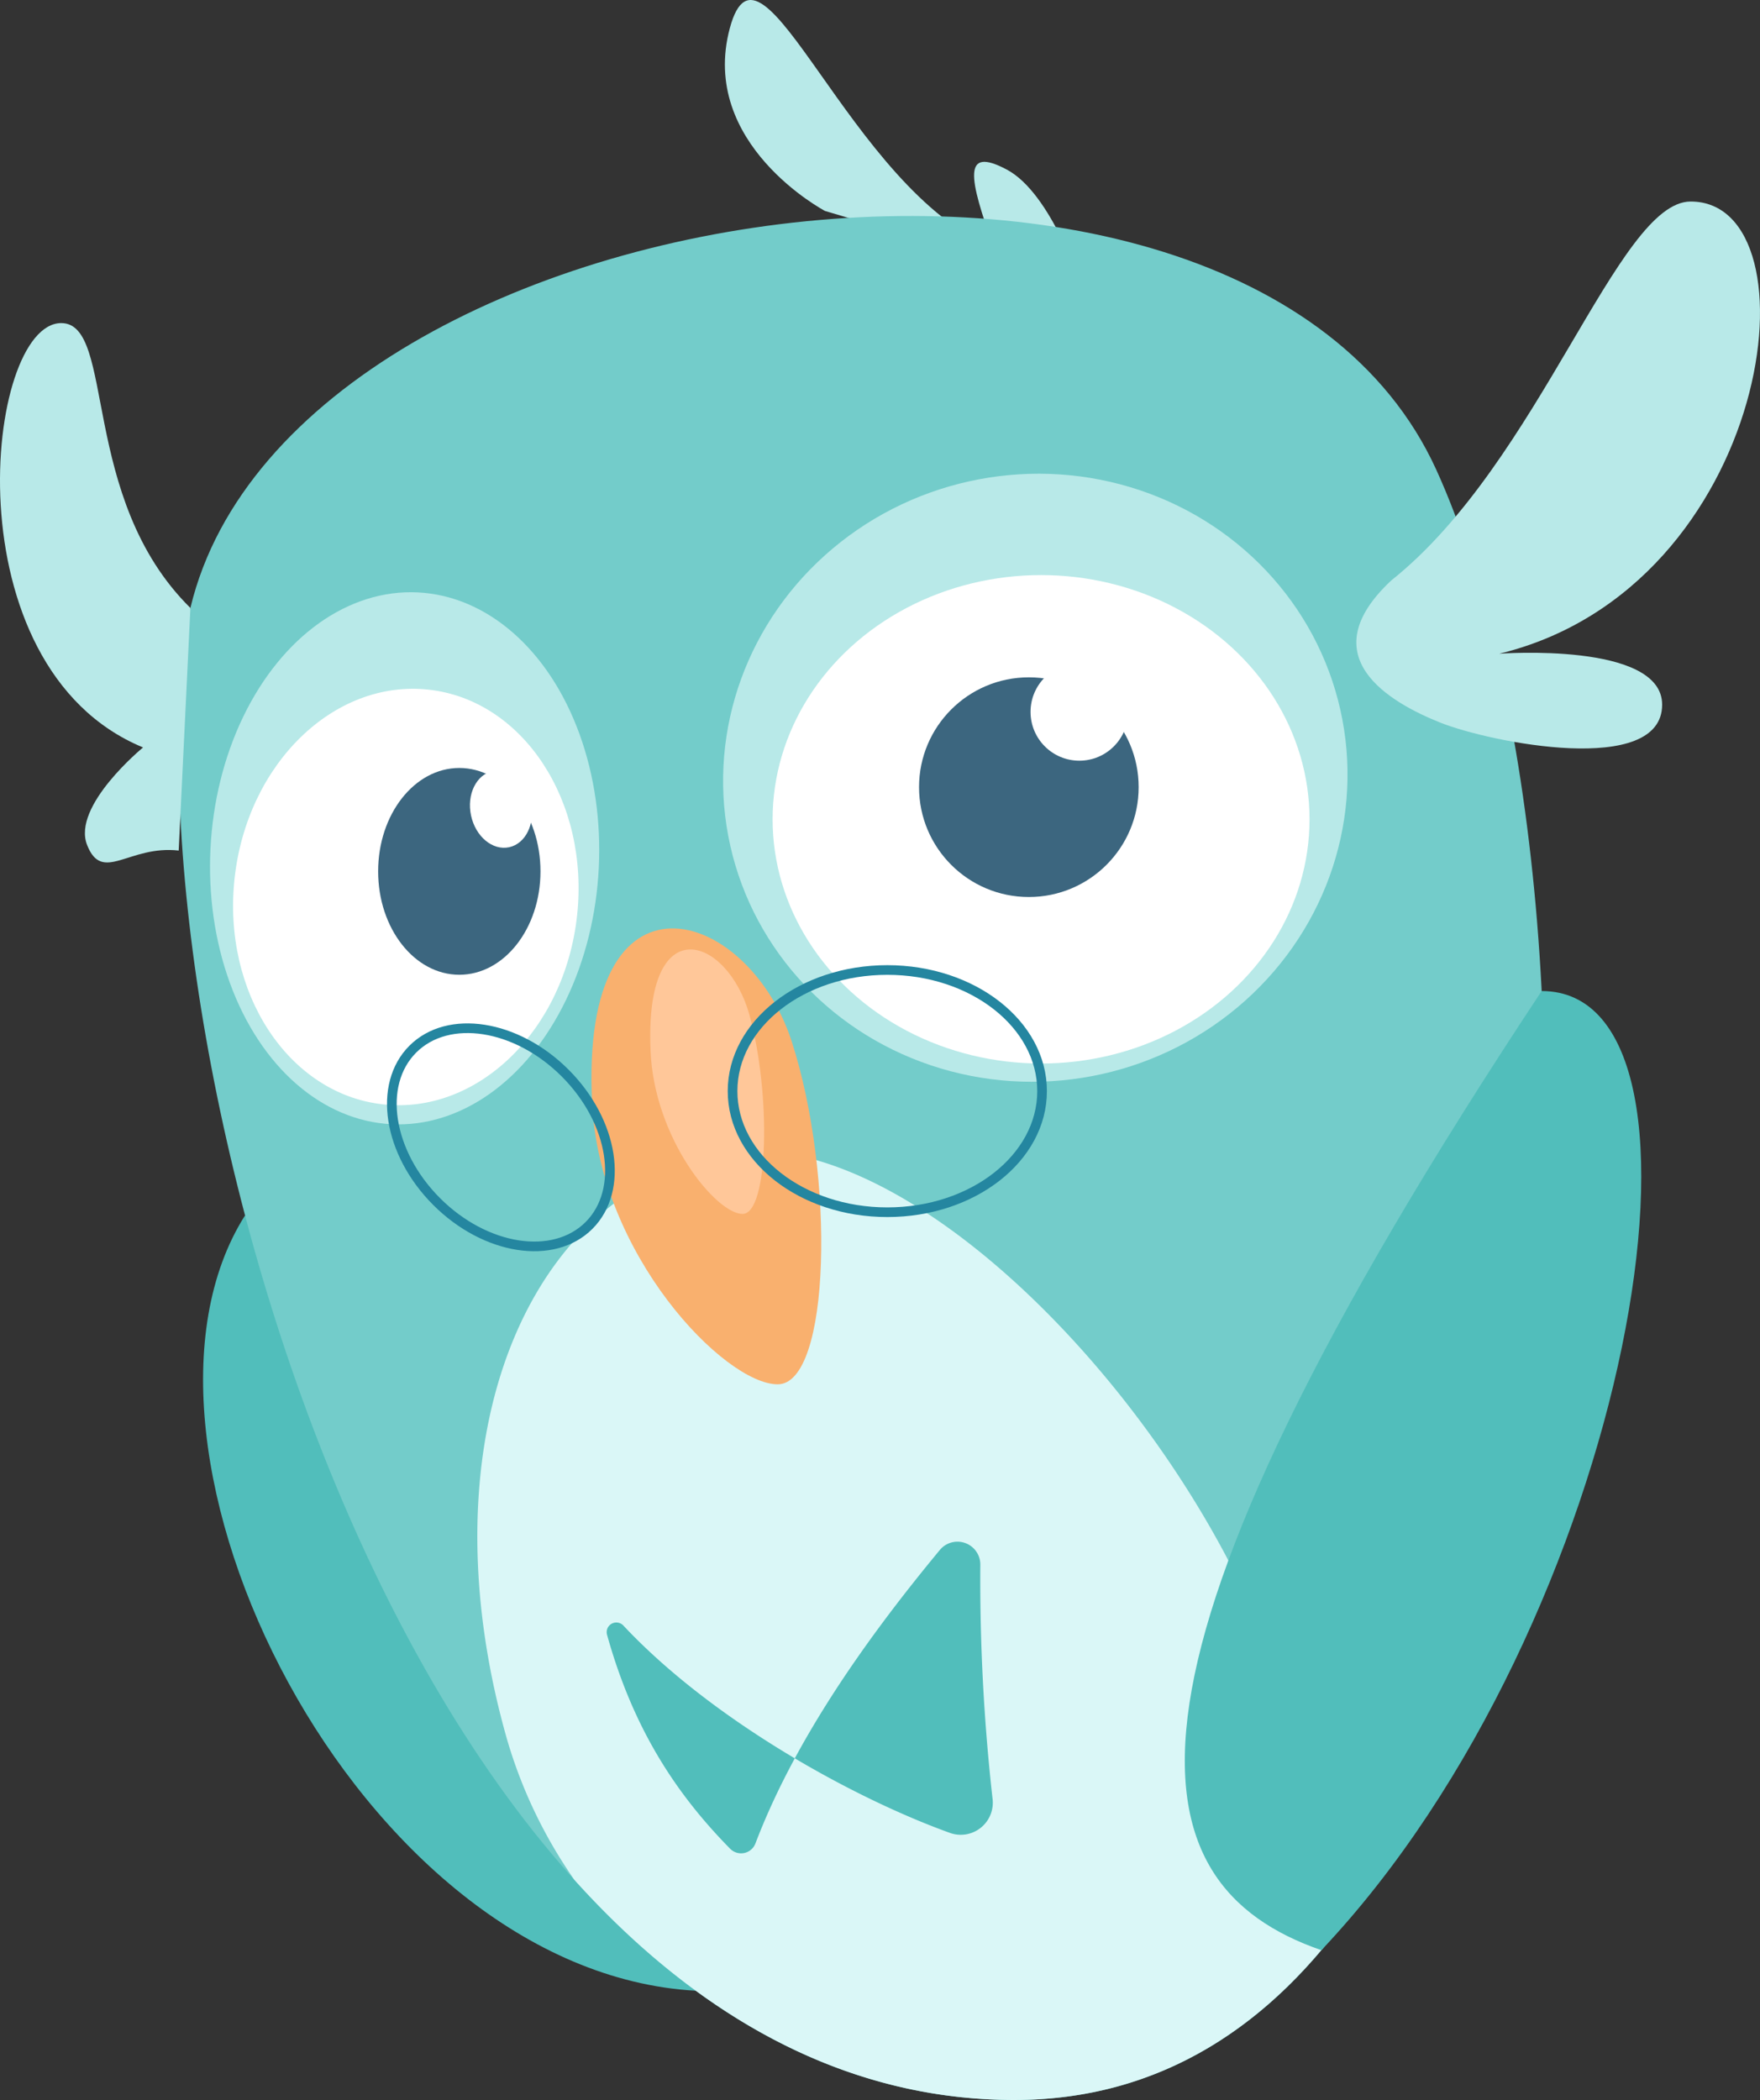
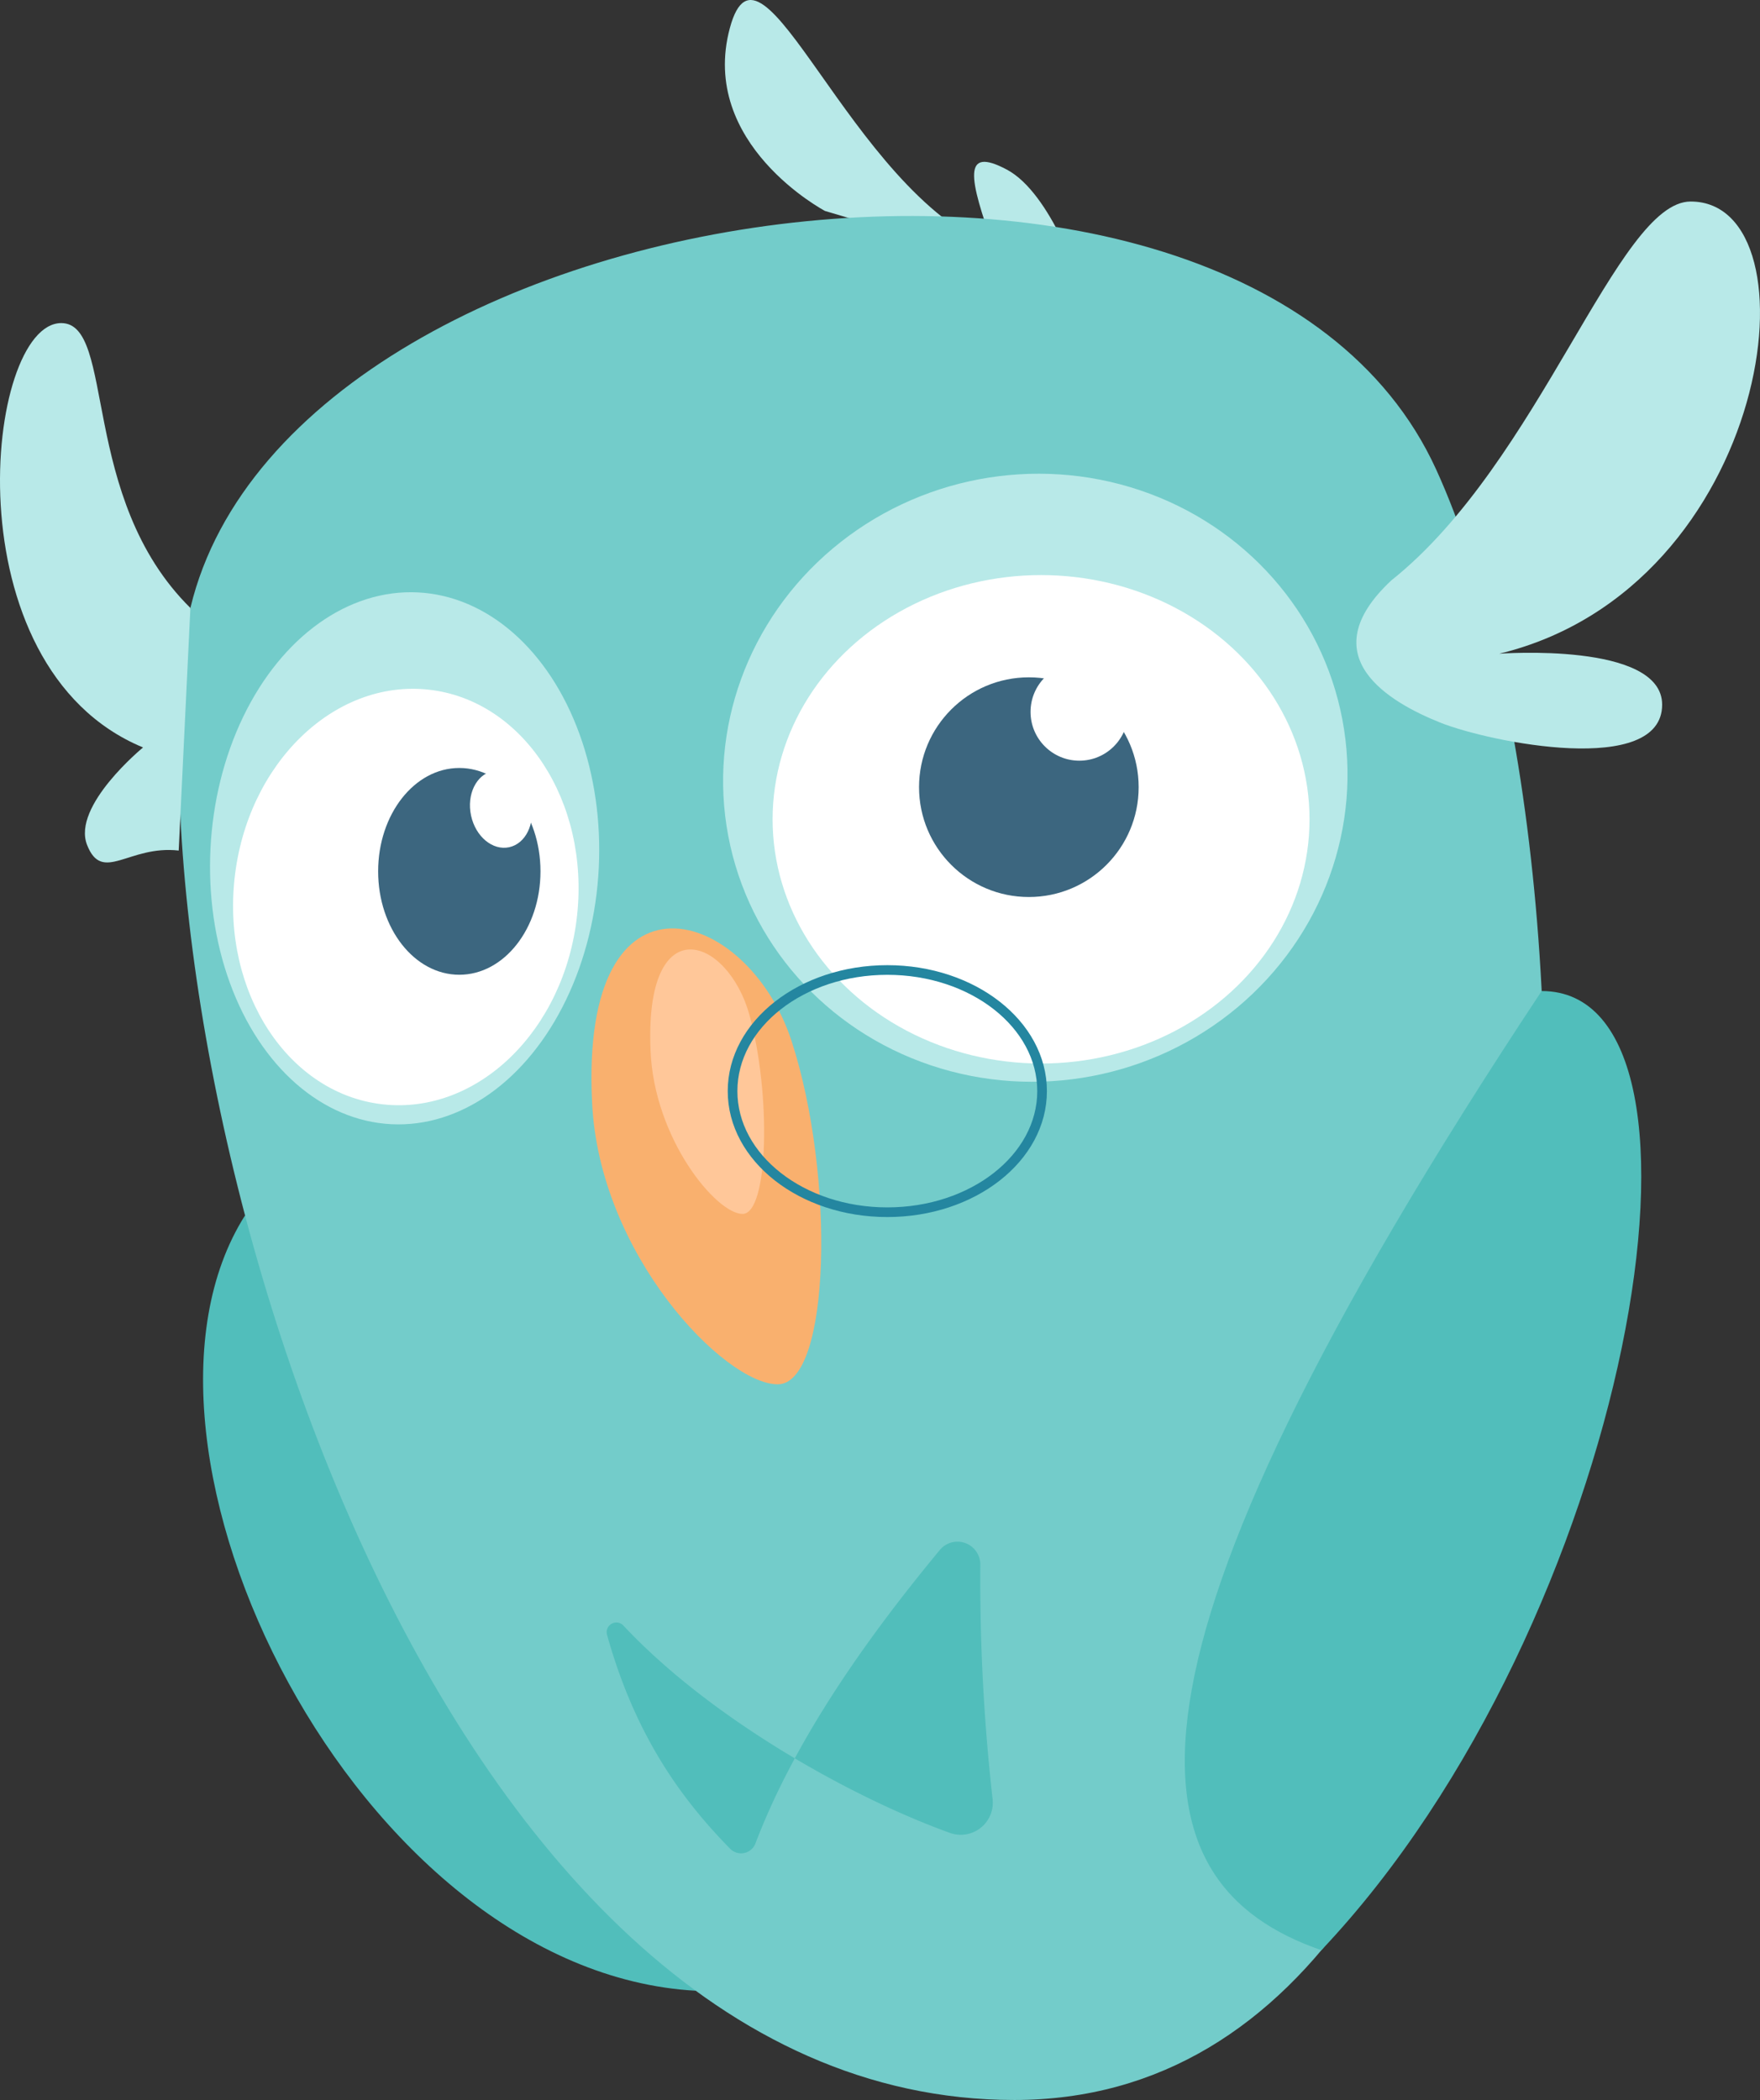
<svg xmlns="http://www.w3.org/2000/svg" width="364.625" height="434.921" viewBox="0 0 364.625 434.921">
  <rect x="0" y="0" width="364.625" height="434.921" fill="#333333" stroke="none" />
  <g id="Grupo_1704" data-name="Grupo 1704" transform="translate(-546.555 -1189.53)">
    <path id="Trazado_914" data-name="Trazado 914" d="M568.771,1270.436c-30.384,48,23.235,156.625,93.377,160.58Z" transform="translate(28.55 170.811)" fill="#51bebb" />
    <path id="Trazado_915" data-name="Trazado 915" d="M615.563,1233.22s-26.181-13.836-19.71-37.882,24.762,33.589,54.708,45.551c-5.208-14.474-6.615-21.163,2.666-16.238s15.469,24.312,15.469,24.312Z" transform="translate(101.908 0)" fill="#b8e9e8" />
    <path id="Trazado_916" data-name="Trazado 916" d="M559.439,1293.585c-9.564,93.8,50.623,300.514,172.122,300.514s128.18-248.485,87.4-337.708S569,1199.788,559.439,1293.585Z" transform="translate(25.12 30.353)" fill="#73ccca" />
    <path id="Trazado_917" data-name="Trazado 917" d="M644.116,1281.414c30.838-24.511,46.812-78.469,62.013-78.469,26.984,0,17.155,79.9-39.656,93.654,0,0,33.751-2.529,33.751,10.547,0,14.978-35.649,7.846-45.984,3.712S627.172,1297.234,644.116,1281.414Z" transform="translate(190.682 28.322)" fill="#b8e9e8" />
    <path id="Trazado_918" data-name="Trazado 918" d="M586,1270.04c-23.1-22.8-15.435-59-26.753-59-15.749,0-23.344,71.225,16.944,87.889,0,0-14.766,12.093-11.6,20.179s8.649,0,18.985,1.173Z" transform="translate(0 45.404)" fill="#b8e9e8" />
-     <path id="Trazado_919" data-name="Trazado 919" d="M759,1424.224c-2.937-11.263-7.676-25.3-12.759-43.084-16.443-57.514-80-125.28-120.442-113.716s-57.723,63.2-41.283,120.713a99.457,99.457,0,0,0,13.923,29.012c24.927,27.671,55.374,45.6,91.14,45.6C719.24,1462.747,742.042,1447.91,759,1424.224Z" transform="translate(67.104 161.704)" fill="#daf7f7" />
    <ellipse id="Elipse_112" data-name="Elipse 112" cx="64.745" cy="62.901" rx="64.745" ry="62.901" transform="translate(685.718 1300.863) rotate(-10.732)" fill="#b8e9e8" />
    <ellipse id="Elipse_113" data-name="Elipse 113" cx="55.619" cy="50.579" rx="55.619" ry="50.579" transform="translate(706.617 1308.634)" fill="#fff" />
    <ellipse id="Elipse_114" data-name="Elipse 114" cx="55.137" cy="40.273" rx="55.137" ry="40.273" transform="translate(587.42 1420.359) rotate(-87.152)" fill="#b8e9e8" />
    <ellipse id="Elipse_115" data-name="Elipse 115" cx="43.204" cy="35.687" rx="43.204" ry="35.687" transform="translate(590.436 1414.353) rotate(-83.727)" fill="#fff" />
    <circle id="Elipse_116" data-name="Elipse 116" cx="22.749" cy="22.749" r="22.749" transform="translate(736.956 1329.81)" fill="#3c667f" />
    <circle id="Elipse_117" data-name="Elipse 117" cx="10.109" cy="10.109" r="10.109" transform="translate(760.056 1326.857)" fill="#fff" />
    <ellipse id="Elipse_118" data-name="Elipse 118" cx="16.816" cy="21.413" rx="16.816" ry="21.413" transform="translate(624.896 1348.583)" fill="#3c667f" />
    <ellipse id="Elipse_119" data-name="Elipse 119" cx="6.339" cy="8.072" rx="6.339" ry="8.072" transform="translate(642.451 1350.542) rotate(-12.1)" fill="#fff" />
    <path id="Trazado_920" data-name="Trazado 920" d="M586.065,1287.257c-2.48-51.149,32.279-40.453,41.345-12.564s8.086,71.061-2.884,71.061S587.471,1318.9,586.065,1287.257Z" transform="translate(83.148 130.478)" fill="#f9b06e" />
    <path id="Trazado_921" data-name="Trazado 921" d="M589.915,1273.571c-1.229-29.669,16-23.465,20.493-7.286s4.007,41.221-1.428,41.221S590.611,1291.924,589.915,1273.571Z" transform="translate(91.41 133.436)" fill="#ffc799" />
    <ellipse id="Elipse_120" data-name="Elipse 120" cx="32.062" cy="25.083" rx="32.062" ry="25.083" transform="translate(698.322 1390.423)" fill="none" stroke="#2486a0" stroke-linejoin="round" stroke-width="2" />
-     <ellipse id="Elipse_121" data-name="Elipse 121" cx="18.822" cy="25.816" rx="18.822" ry="25.816" transform="translate(618.763 1420.13) rotate(-45)" fill="none" stroke="#2486a0" stroke-linejoin="round" stroke-width="2" />
    <path id="Trazado_922" data-name="Trazado 922" d="M587.033,1311.448c5.591,20.074,14.791,33.415,25.5,44.3a3.182,3.182,0,0,0,5.239-1.1c7.6-19.968,21.209-40.272,38.19-60.762a4.737,4.737,0,0,1,8.4,2.978,406.484,406.484,0,0,0,2.529,48.482,6.641,6.641,0,0,1-8.8,7.128c-20.2-7.268-49.413-23.465-67.669-42.941A2,2,0,0,0,587.033,1311.448Z" transform="translate(85.29 216.671)" fill="#51bebb" />
    <path id="Trazado_923" data-name="Trazado 923" d="M699.382,1255.5c-94.249,142.177-85.133,185.009-45.639,198.649C717.919,1386.269,740.3,1255.5,699.382,1255.5Z" transform="translate(166.566 139.279)" fill="#51bebb" />
  </g>
</svg>